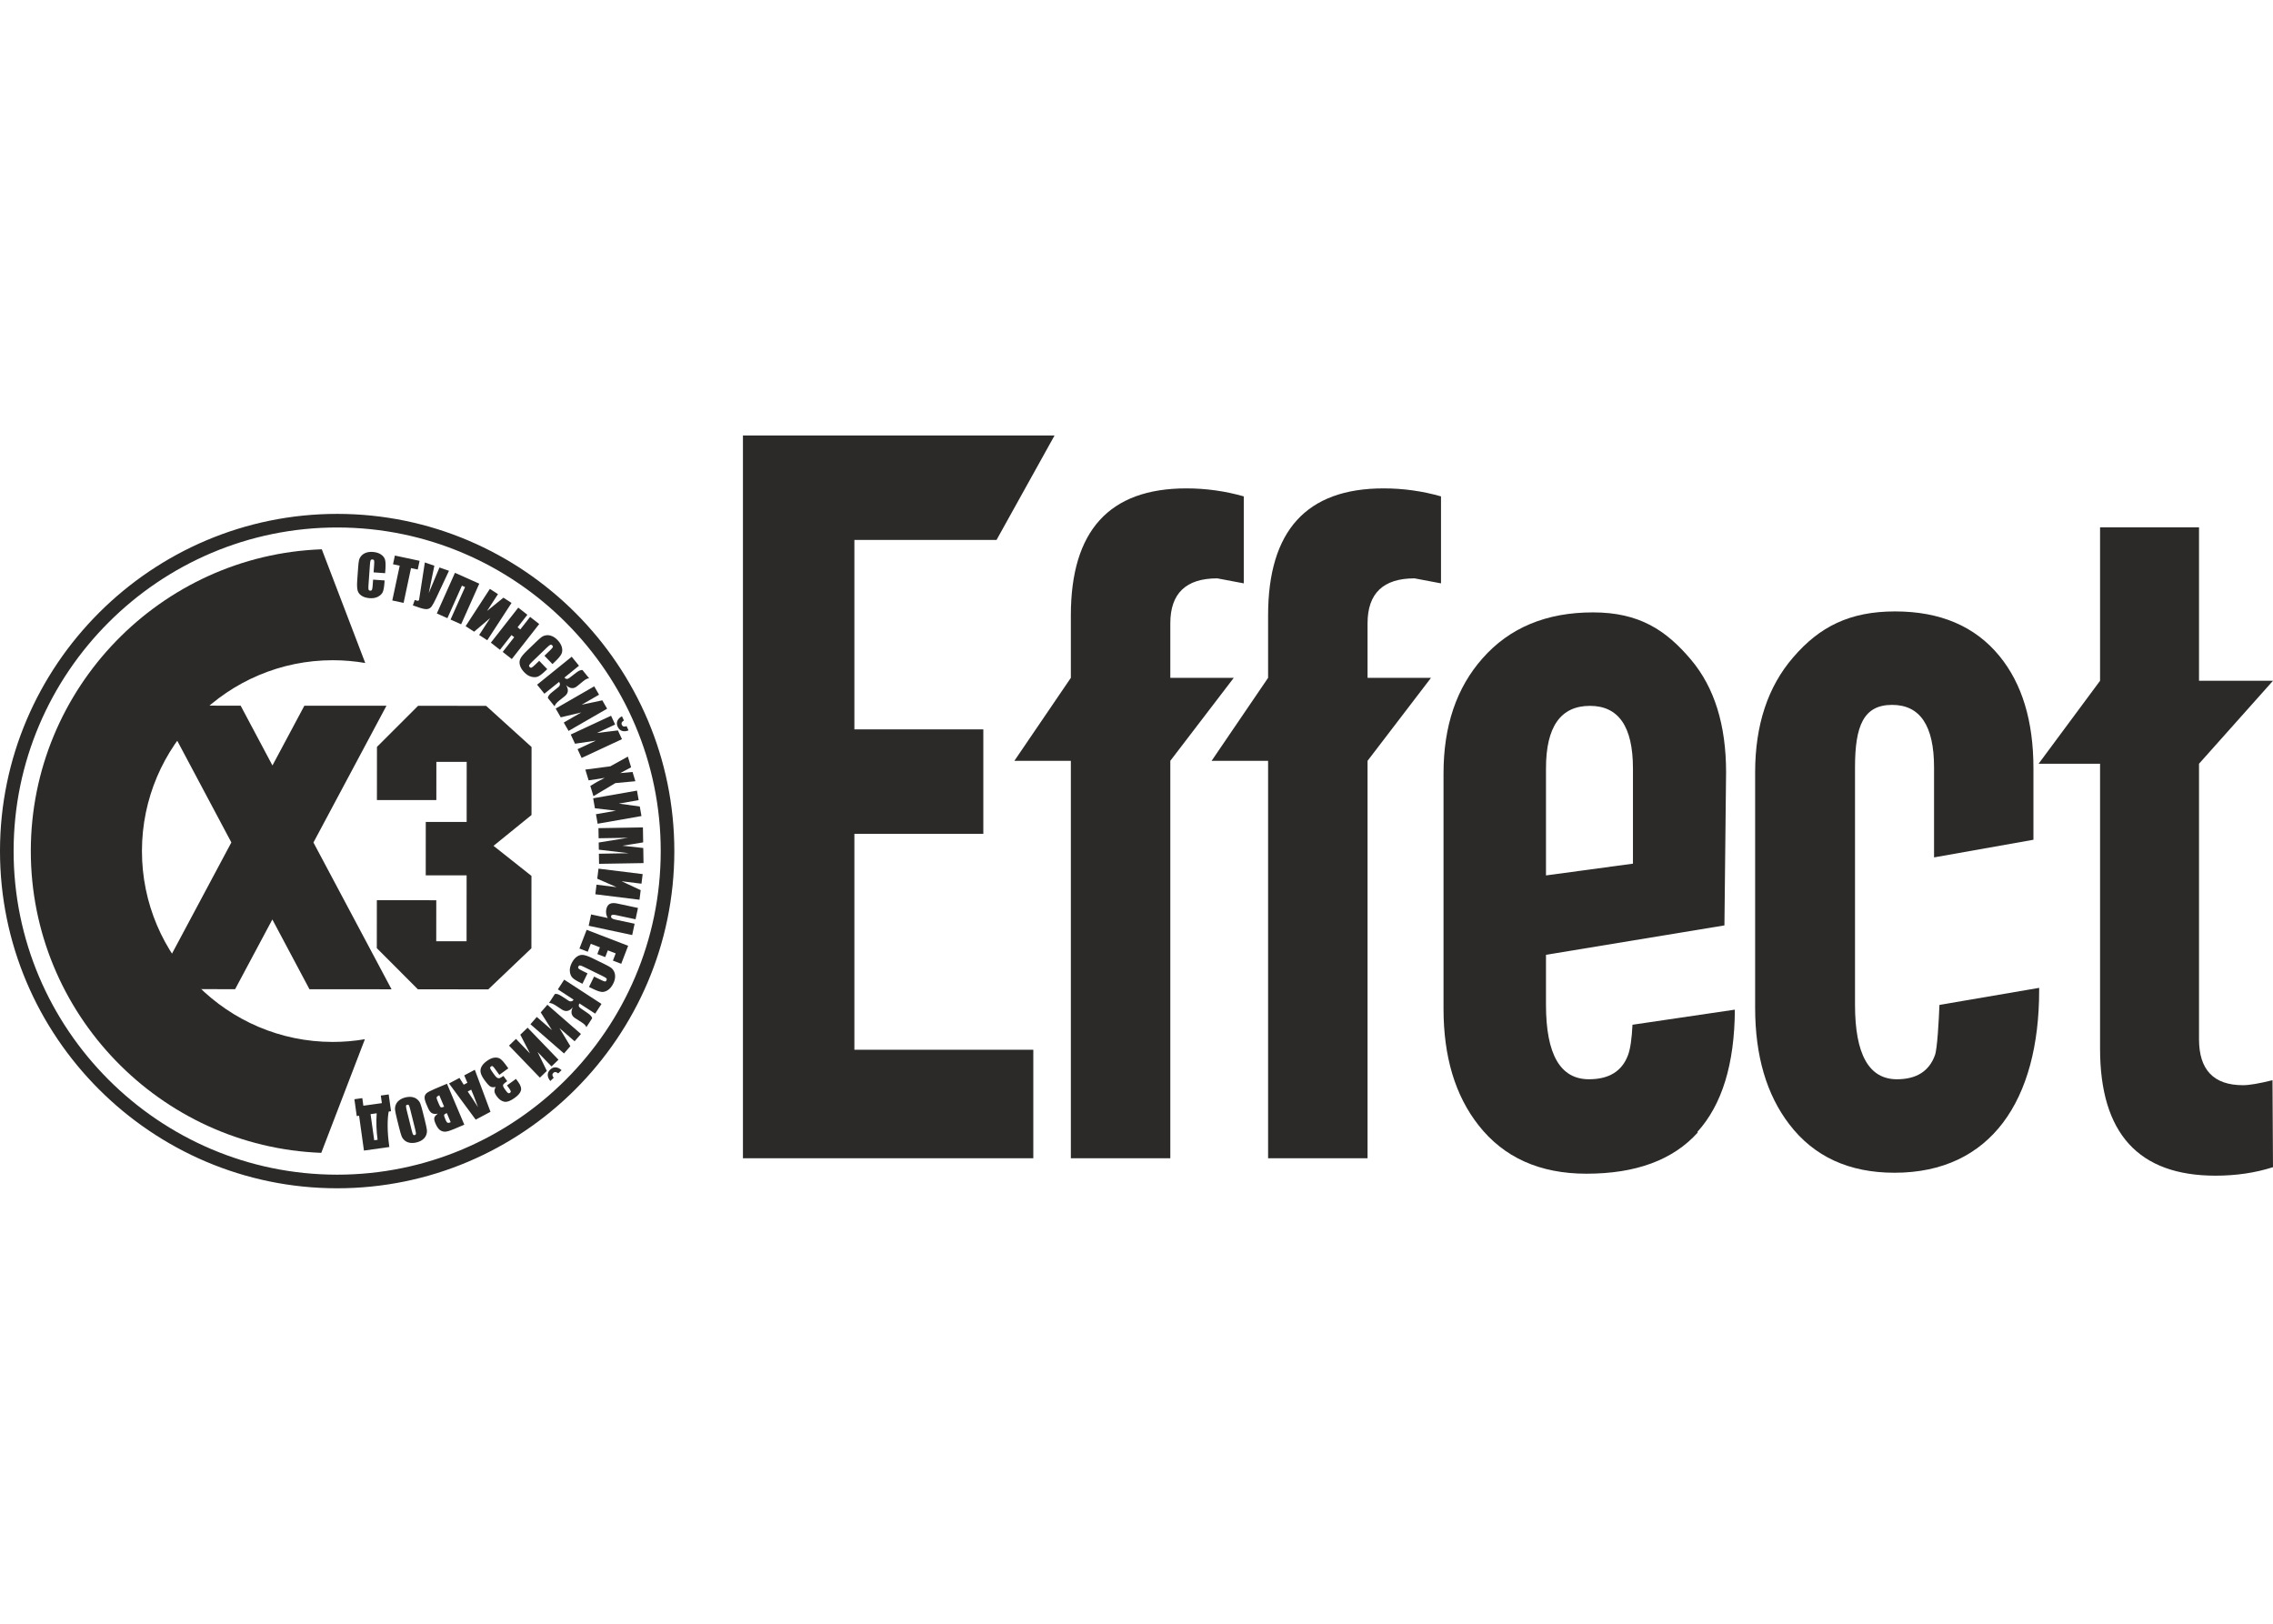
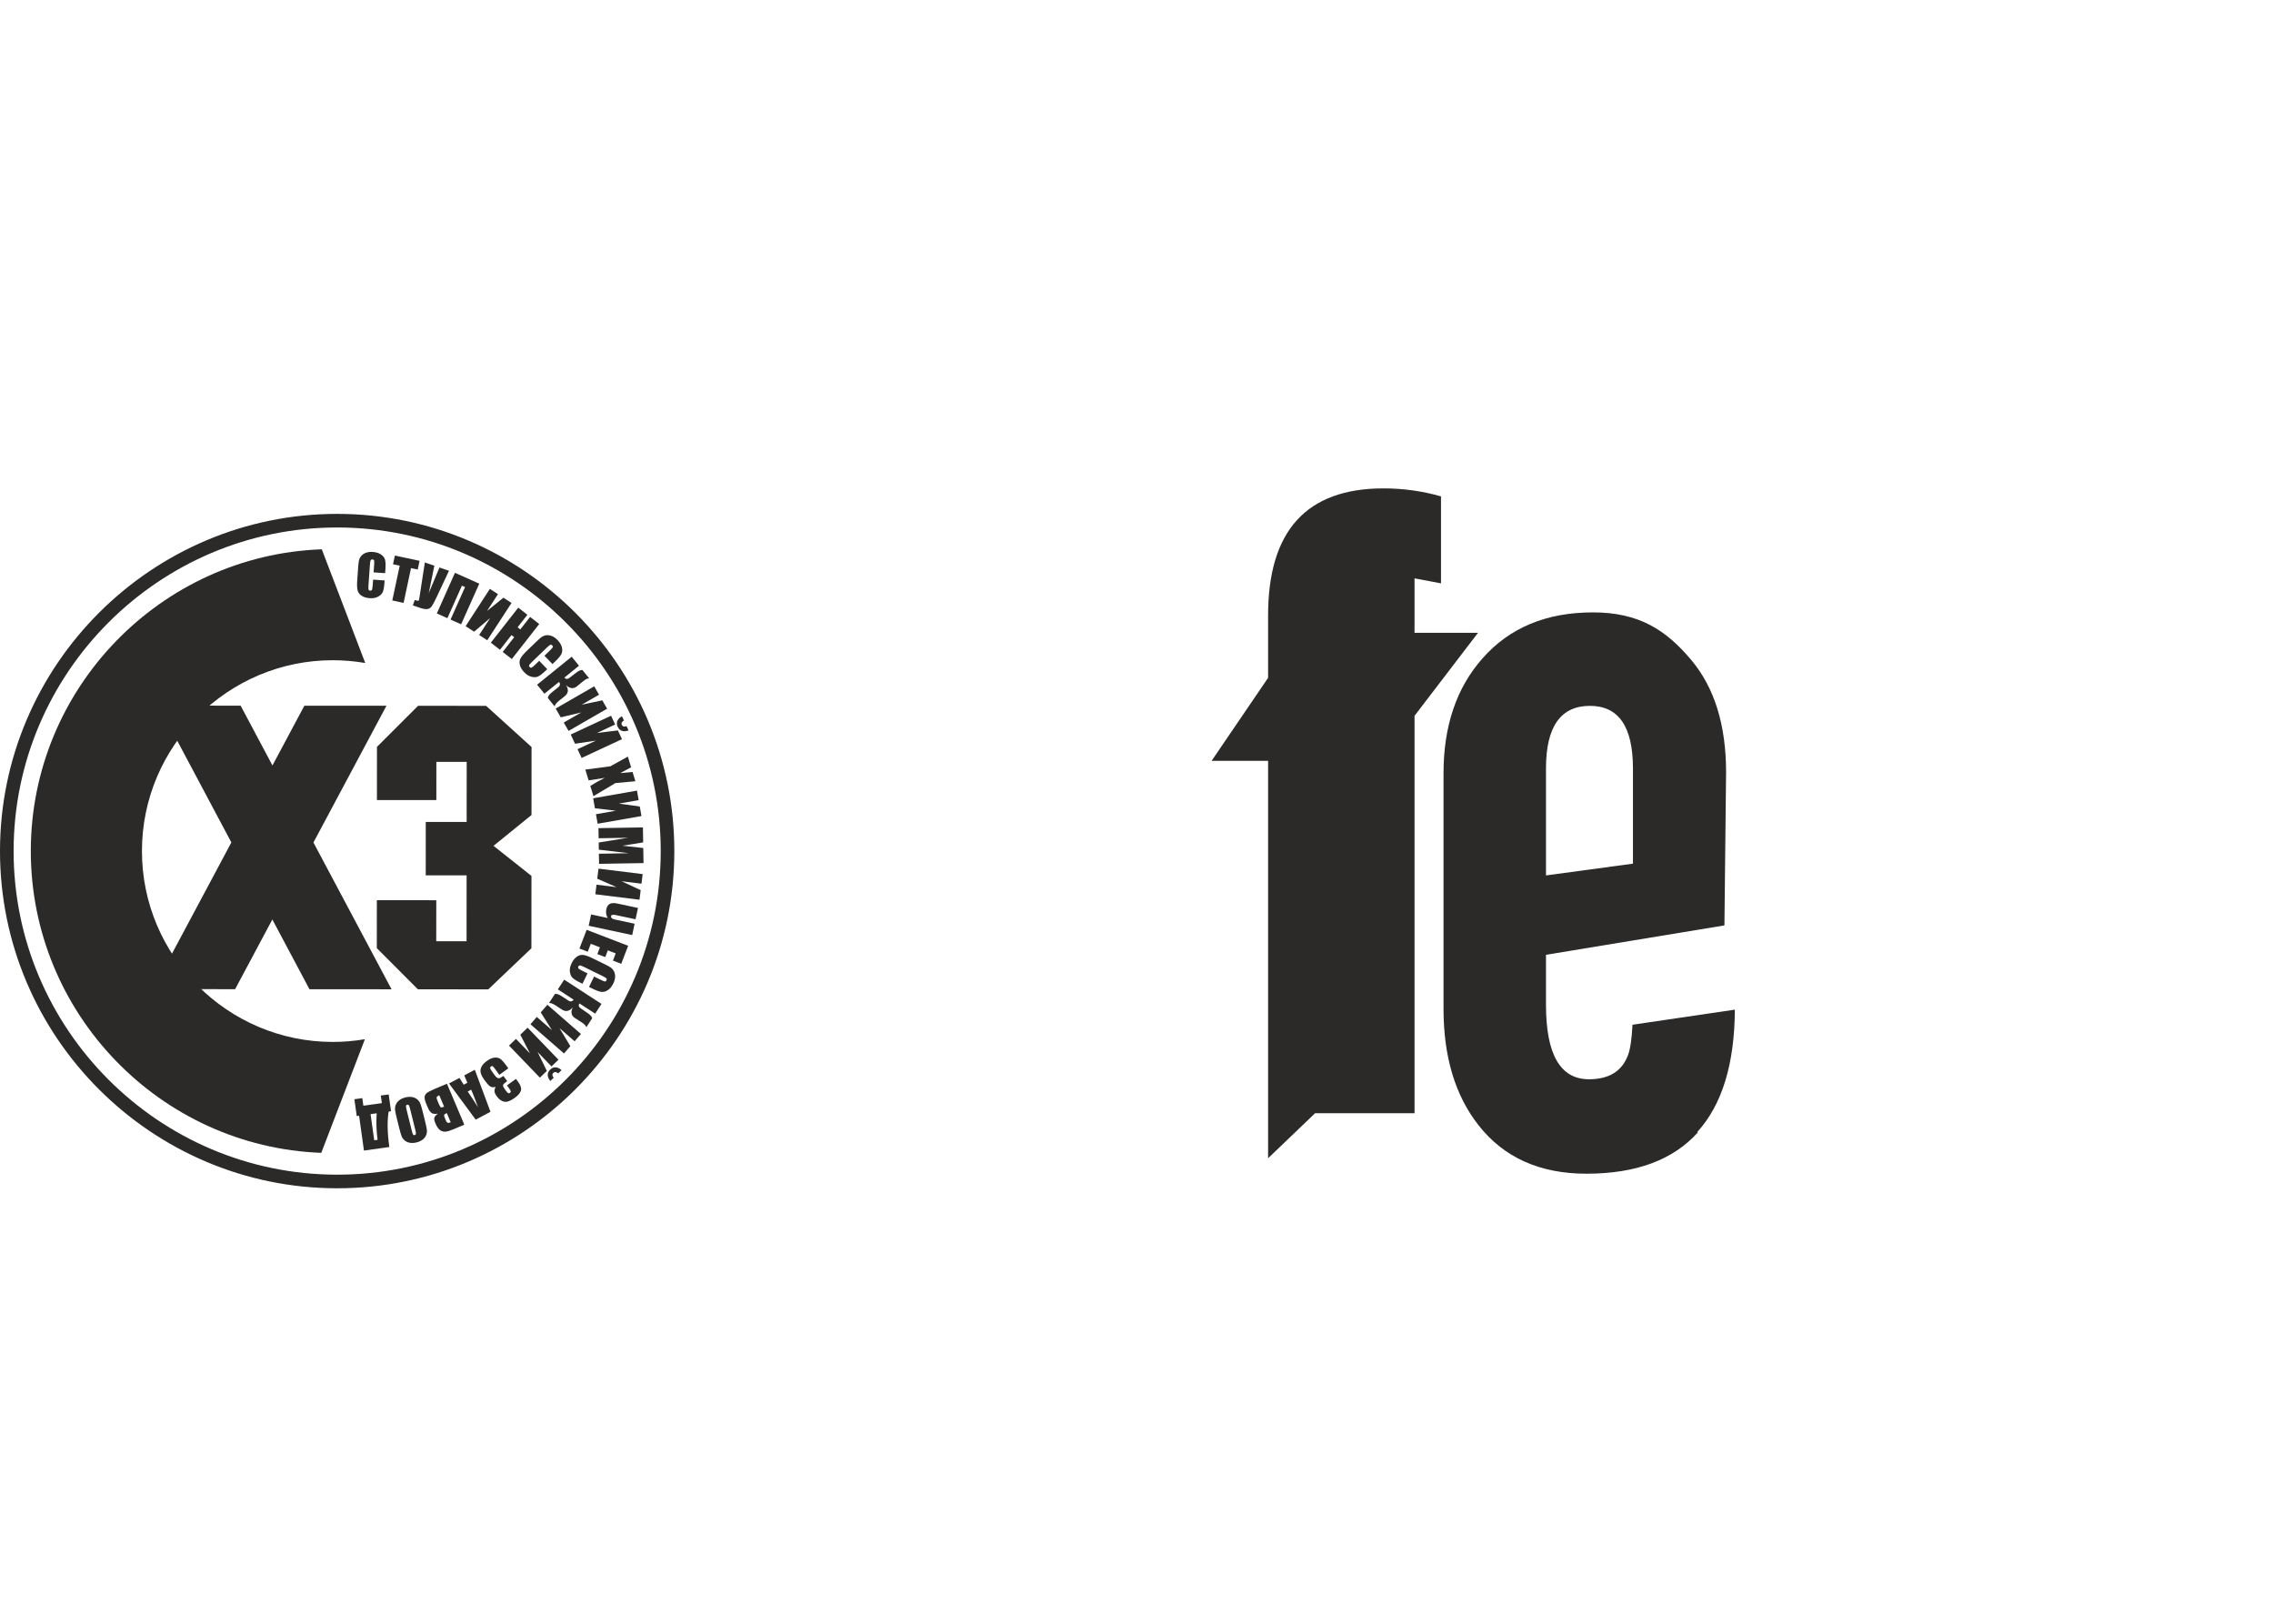
<svg xmlns="http://www.w3.org/2000/svg" xml:space="preserve" width="350px" height="250px" version="1.1" style="shape-rendering:geometricPrecision; text-rendering:geometricPrecision; image-rendering:optimizeQuality; fill-rule:evenodd; clip-rule:evenodd" viewBox="0 0 1036165 740116">
  <defs>
    <style type="text/css"> .fil2 {fill:none} .fil1 {fill:#2B2A29} .fil0 {fill:#2B2A29;fill-rule:nonzero} </style>
  </defs>
  <g id="__x0023_Layer_x0020_1">
    <g id="_2240848468208">
      <g>
-         <path class="fil0" d="M488156 527934l0 -181149 -25742 0 25742 -37823 0 -28477c0,-38582 17543,-57873 52632,-57873 8958,0 17689,1217 26196,3647l0 39642 -12074 -2280c-14276,0 -21413,6836 -21413,20508l0 24833 28928 0 -28928 37823 0 181149 -45341 0z" />
-         <path class="fil0" d="M578072 527934l0 -181149 -25742 0 25742 -37823 0 -28477c0,-38582 17539,-57873 52631,-57873 8959,0 17690,1217 26193,3647l0 39642 -12070 -2280c-14277,0 -21413,6836 -21413,20508l0 24833 28927 0 -28927 37823 0 181149 -45341 0z" />
-         <path class="fil0" d="M957330 478013l0 -129893 -28022 0 28022 -37819 0 -69943 45110 0 0 69943 33721 0 -33721 37819 0 125560c0,13980 6678,20963 20053,20963 2877,0 7360,-759 13441,-2277l227 39642c-8056,2580 -16791,3874 -26200,3874 -35089,0 -52631,-19288 -52631,-57869z" />
+         <path class="fil0" d="M578072 527934l0 -181149 -25742 0 25742 -37823 0 -28477c0,-38582 17539,-57873 52631,-57873 8959,0 17690,1217 26193,3647l0 39642 -12070 -2280l0 24833 28927 0 -28927 37823 0 181149 -45341 0z" />
        <path class="fil0" d="M704751 350218c0,-18986 6682,-28480 20050,-28480 13060,0 19591,9494 19591,28480l0 43446 -39641 5360 0 -48806zm86098 109990l-46666 6878c-312,6472 -997,11133 -2067,13916 -2731,7287 -8658,10934 -17770,10934 -13067,0 -19595,-11315 -19595,-33948l0 -4413 0 -18368 81346 -13402 755 -69793c0,-21564 -5315,-38652 -15941,-51264 -11399,-13514 -23634,-21616 -44743,-21616 -21266,0 -38050,6993 -50351,20962 -11850,13368 -17774,30837 -17774,52404l0 76184 0 30676 0 444c0,21872 5322,39568 15952,53083 11542,14738 27948,22102 49211,22102 22561,0 39477,-6263 50754,-18798l-217 -231c11273,-12392 16973,-30973 17106,-55750z" />
-         <path class="fil0" d="M884114 458040c-283,7014 -969,20036 -2067,22962 -2664,7287 -8440,10934 -17322,10934 -12738,0 -19102,-11315 -19102,-33948l0 -108214c0,-18990 3902,-28483 16931,-28483 12731,0 19098,9493 19098,28483l0 41033 45306 -8042 0 -32536c0,-21567 -5178,-38655 -15539,-51264 -11105,-13518 -26955,-20277 -47533,-20277 -20728,0 -34477,6990 -46467,20959 -11549,13367 -17325,30840 -17325,52403l0 107308c0,21872 5192,39565 15553,53082 11248,14735 27238,22103 47970,22103 43973,0 65953,-33103 65953,-83227l0 -1045 -45456 7769z" />
-         <polygon class="fil0" points="389478,380072 448256,380072 448256,332455 389478,332455 389478,246110 454278,246110 480730,198489 338672,198489 338672,527934 471040,527934 471040,478495 389478,478495 " />
        <path class="fil1" d="M153809 240431c-81240,-56 -147547,66153 -147602,147393 -60,81237 66149,147544 147386,147603 81237,60 147547,-66149 147603,-147389 59,-81237 -66150,-147547 -147387,-147607zm4 -6199c84653,63 153645,69156 153586,153809 -63,84657 -69157,153652 -153810,153589 -84653,-63 -153648,-69156 -153589,-153809 63,-84657 69156,-153649 153813,-153589z" />
        <path class="fil1" d="M168922 507835l1668 11906 1545 -216 -21 -154c-535,-3843 -671,-7819 -402,-11927l-2790 391zm-7371 -6794l3608 -503 483 3458 8430 -1178 -482 -3458 3598 -504 1070 7647 -1067 151c-335,1723 -493,3951 -479,6689 18,2730 249,5689 696,8874l81 601 -11581 1623 -2214 -15875 -1070 151 -1073 -7676zm26179 14407l-2245 -9036c-290,-1161 -419,-1905 -402,-2241 21,-332 203,-539 553,-626 339,-84 594,-7 751,241 158,245 382,937 665,2081l2283 9182c252,1017 336,1643 238,1885 -88,237 -266,395 -535,461 -315,81 -556,0 -717,-227 -168,-231 -364,-804 -591,-1720zm-6720 -5193l835 3364c504,2028 902,3434 1207,4224 293,783 783,1458 1465,2017 678,563 1486,909 2409,1046 923,136 1913,77 2965,-186 1112,-276 2039,-699 2780,-1272 748,-574 1276,-1259 1598,-2060 325,-804 426,-1629 315,-2472 -112,-846 -413,-2259 -903,-4238l-839 -3360c-500,-2028 -902,-3430 -1203,-4220 -297,-787 -786,-1459 -1472,-2025 -678,-556 -1479,-906 -2405,-1042 -923,-136 -1913,-77 -2966,189 -1108,276 -2038,696 -2779,1273 -742,570 -1280,1255 -1598,2059 -322,801 -423,1626 -315,2476 112,842 413,2252 906,4227zm21448 -5804l-2210 -5221c-671,308 -1063,605 -1168,878 -112,269 -3,787 315,1535l734 1738c343,800 633,1252 871,1346 245,98 727,7 1458,-276zm2990 7059c-497,200 -854,312 -1053,319 -199,14 -399,-77 -608,-263 -207,-188 -434,-577 -682,-1161 -469,-1108 -686,-1804 -654,-2094 31,-287 283,-535 762,-734 116,-53 276,-126 476,-221l1759 4154zm6210 1133l-4847 2053c-1528,647 -2738,1021 -3626,1115 -884,95 -1731,-119 -2521,-636 -790,-521 -1528,-1591 -2210,-3207 -465,-1091 -615,-1923 -454,-2496 157,-577 692,-1192 1601,-1850 -1231,220 -2168,119 -2815,-297 -646,-423 -1230,-1238 -1744,-2448l-735 -1731c-531,-1262 -786,-2251 -755,-2986 31,-730 318,-1335 853,-1825 535,-493 1776,-1150 3731,-1979l5616 -2378 7906 18665zm1549 -15123l1591 -842c723,1647 1758,4308 3105,7979 -1819,-2853 -3382,-5234 -4696,-7137zm3643 12826l6738 -3574 -7140 -19161 -4818 2559 1433 3364 -1671 888 -1941 -3098 -4766 2532 12165 16490zm9067 -14945c-773,238 -1486,231 -2137,-24 -650,-255 -1608,-1262 -2884,-3018 -948,-1304 -1532,-2423 -1756,-3363 -227,-934 -112,-1854 350,-2756 458,-905 1255,-1772 2399,-2601 1297,-941 2472,-1462 3528,-1563 1059,-102 1930,77 2622,545 696,462 1605,1476 2738,3035l941 1298 -4095 2968 -1934 -2668c-514,-710 -884,-1126 -1108,-1258 -224,-130 -482,-88 -773,122 -314,227 -437,500 -360,818 70,315 483,986 1227,2018l822 1133c458,629 860,1038 1213,1223 350,186 703,228 1046,116 339,-112 920,-441 1724,-1014l1731 2384c-976,707 -1549,1182 -1728,1420 -175,245 -223,525 -140,850 77,325 312,752 700,1287l661 909c416,573 751,912 1000,1003 251,102 500,60 755,-122 280,-203 406,-441 371,-714 -39,-269 -280,-716 -738,-1342l-976 -1353 4091 -2966 1018 1399c1136,1567 1545,2885 1231,3951 -319,1074 -1256,2175 -2819,3308 -1951,1416 -3552,1997 -4801,1738 -1251,-262 -2367,-1067 -3356,-2427 -668,-919 -1021,-1675 -1067,-2266 -45,-587 123,-1279 504,-2070zm26494 -4154l-1532 1480c-752,-854 -1147,-1742 -1185,-2665 -42,-923 332,-1769 1119,-2528 793,-766 1650,-1101 2570,-1024 919,83 1787,514 2605,1286l-1532 1479c-863,-755 -1601,-835 -2210,-251 -612,591 -559,1332 165,2223zm-20375 -14654l14081 14606 3171 -3064 -4224 -8636 6350 6587 3175 -3059 -14081 -14602 -3325 3206 4430 8546 -6406 -6640 -3171 3056zm9769 -9734l2892 -3326 6958 6060 -5157 -8126 3035 -3486 15298 13318 -2896 3322 -6898 -6007 4961 8238 -2895 3325 -15298 -13318zm32390 -9263l-17001 -11060 -2881 4427 7185 4706c-272,402 -619,647 -1038,735 -420,91 -846,-4 -1266,-277l-3315 -2157c-1223,-794 -2203,-1094 -2940,-895l-2654 4084c800,-46 1846,357 3133,1203l2692 1780c1780,1178 3448,846 4993,-994 -1056,2158 -699,3808 1074,4941l2930 1874c1301,836 2024,1591 2182,2256l2654 -4084c-133,-728 -808,-1500 -2014,-2326l-3263 -2237c-881,-616 -1066,-1347 -545,-2196l7196 4647 2878 -4427zm-5696 -7735l2314 -4734 3172 1549c919,448 1524,678 1801,689 276,14 500,-154 671,-500 189,-392 171,-703 -53,-948 -230,-241 -804,-587 -1723,-1038l-8462 -4133c-885,-434 -1486,-661 -1808,-689 -325,-25 -573,143 -752,514 -175,350 -154,647 70,888 214,238 818,605 1818,1094l2280 1116 -2314 4734 -707 -346c-1881,-919 -3150,-1706 -3808,-2357 -660,-646 -1059,-1577 -1206,-2776 -147,-1199 101,-2472 755,-3804 679,-1392 1490,-2409 2434,-3063 941,-654 1930,-909 2958,-769 1035,143 2441,650 4228,1521l5318 2601c1311,640 2273,1164 2888,1577 609,413 1112,986 1500,1731 392,745 570,1594 532,2556 -42,961 -308,1958 -812,2982 -681,1399 -1517,2417 -2500,3060 -982,643 -1947,913 -2891,801 -944,-109 -2270,-581 -3973,-1409l-1730 -847zm17846 -18762l-18916 -7277 -3284 8532 3784 1454 1391 -3608 4158 1601 -1182 3070 3605 1385 1182 -3070 3584 1381 -1262 3284 3783 1454 3157 -8206zm-9287 -12665c-349,-514 -587,-1133 -709,-1857 -126,-727 -109,-1430 35,-2115 265,-1235 797,-2060 1604,-2469 805,-416 1927,-469 3364,-164l9476 2024 -1105 5165 -8927 -1906c-773,-164 -1321,-210 -1640,-133 -318,74 -510,259 -577,570 -164,769 416,1294 1738,1577l8976 1916 -1101 5165 -19837 -4231 1102 -5168 7601 1626zm-5671 -10815l538 -4375 9158 1130 -8822 -3853 566 -4584 20134 2486 -542 4370 -9081 -1119 8721 4060 -542 4371 -20130 -2486zm21966 -14214l-20267 339 -80 -4605 13686 -231 -13714 -1612 -56 -3269 13339 -2164 -13371 223 -77 -4608 20267 -336 115 6826c-1213,220 -2647,454 -4294,706l-5150 815 9486 1042 116 6874zm-20921 -17941l19980 -3504 -762 -4343 -9525 -1332 9011 -1580 -763 -4340 -19976 3507 798 4550 9563 1108 -9088 1598 762 4336zm17207 -19371l-9112 849 -10004 5962 -1423 -4675c1762,-1143 3958,-2371 6588,-3682 -1263,245 -2616,465 -4060,661l-3304 482 -1497 -4909 11371 -1479 8018 -4434 1486 4875c-507,251 -1339,699 -2507,1342 -892,500 -1703,934 -2458,1312l5612 -532 1290 4228zm-4014 -25110l899 1927c-1049,433 -2018,521 -2906,255 -885,-262 -1563,-888 -2025,-1881 -465,-1000 -507,-1916 -132,-2762 377,-843 1070,-1525 2066,-2046l899 1930c-993,570 -1315,1242 -958,2004 360,773 1080,965 2157,573zm-20487 14494l18389 -8556 -1860 -3997 -9542 1178 8294 -3864 -1861 -3993 -18385 8560 1948 4189 9521 -1406 -8360 3892 1856 3997zm-5947 -12315l-2203 -3819 7997 -4608 -9364 2231 -2308 -4004 17570 -10126 2203 3815 -7927 4570 9406 -2007 2196 3818 -17570 10130zm1419 -33823l-15773 12752 3322 4109 6696 -5378c297,381 423,786 377,1213 -49,427 -265,801 -653,1115l-3077 2490c-1133,916 -1724,1755 -1763,2518l3063 3790c207,-780 913,-1650 2112,-2612l2525 -2007c1675,-1332 1874,-3021 598,-5056 1727,1671 3409,1839 5031,503l2693 -2206c1196,-979 2133,-1437 2815,-1378l-3067 -3787c-727,-97 -1671,305 -2829,1193l-3136 2412c-860,654 -1612,598 -2259,-157l6647 -5406 -3322 -4108zm-8766 3353l1392 -1339c1360,-1311 2259,-2399 2685,-3248 423,-854 500,-1850 235,-2994 -270,-1143 -941,-2272 -2021,-3395 -791,-818 -1637,-1416 -2525,-1780 -888,-363 -1752,-489 -2584,-377 -832,108 -1546,388 -2143,818 -591,437 -1417,1161 -2469,2175l-4259 4108c-1430,1382 -2392,2532 -2881,3452 -483,919 -577,1937 -287,3045 290,1109 976,2224 2049,3332 1028,1070 2140,1742 3315,2014 1175,270 2185,210 3021,-185 836,-398 2011,-1322 3518,-2776l566 -542 -3657 -3794 -1826 1759c-800,773 -1353,1217 -1650,1339 -304,122 -588,42 -860,-241 -287,-297 -360,-588 -224,-881 136,-291 556,-780 1262,-1469l6780 -6532c738,-713 1259,-1133 1567,-1265 304,-130 601,-39 905,276 270,276 346,542 242,797 -109,259 -528,748 -1266,1462l-2539 2447 3654 3794zm-6042 -18256l-12493 15966 -4151 -3249 5249 -6706 -1245 -969 -5245 6703 -4154 -3248 12493 -15966 4151 3249 -4465 5710 1241 972 4469 -5707 4150 3245zm-23679 7392l11060 -17000 -3693 -2403 -7468 6060 4986 -7672 -3693 -2402 -11060 17001 3875 2521 7332 -6238 -5032 7734 3693 2399zm-11913 -7269l-4825 -2154 6615 -14819 -1433 -640 -6613 14822 -4825 -2154 8263 -18521 11084 4944 -8266 18522zm-5539 -24393l-4343 -1496 -4870 11668 2542 -12476 -4329 -1497 -2367 15333c-179,1129 -270,1706 -273,1724 -77,217 -210,357 -406,405 -188,56 -612,-31 -1265,-258l-298 -98 -853 2472 2913 1003c1608,556 2822,780 3647,675 822,-105 1496,-517 2021,-1241 521,-724 1234,-2049 2143,-3986l5738 -12228zm-13402 -4538l-846 3965 -3060 -651 -3381 15858 -5154 -1102 3381 -15857 -3053 -650 850 -3966 11263 2403zm-15704 5636l-5255 -374 248 -3521c70,-1021 56,-1665 -35,-1927 -94,-262 -332,-405 -713,-437 -437,-28 -720,105 -860,402 -140,308 -248,965 -318,1990l-665 9392c-66,986 -52,1629 42,1933 95,312 346,479 755,507 392,28 658,-101 798,-398 140,-290 255,-986 335,-2095l179 -2531 5255 370 -56 784c-147,2091 -402,3563 -759,4416 -353,850 -1063,1573 -2122,2161 -1056,584 -2329,829 -3808,724 -1542,-109 -2794,-483 -3752,-1109 -961,-633 -1570,-1447 -1825,-2458 -252,-1010 -311,-2507 -168,-4490l416 -5902c105,-1458 231,-2545 381,-3269 154,-721 497,-1406 1042,-2042 542,-637 1266,-1123 2172,-1451 909,-319 1930,-444 3070,-364 1552,108 2808,503 3773,1171 961,672 1573,1465 1828,2385 252,916 308,2322 179,4210l-137 1923z" />
        <path class="fil1" d="M146694 250372c-73471,2647 -132596,63348 -132652,137459 -52,74097 58967,134872 132414,137648l19885 -51795c-4783,815 -9692,1245 -14699,1238 -47918,-35 -86968,-39141 -86934,-87056 35,-47914 39145,-86964 87059,-86933 5022,7 9945,444 14739,1270l-19812 -51831z" />
        <polygon class="fil1" points="109696,321647 72272,321619 105465,383992 69761,450847 107185,450875 124151,419105 141071,450900 178489,450928 142886,384020 176167,321693 138749,321668 124200,348907 " />
        <polygon class="fil1" points="242246,432231 222584,450963 190503,450938 171772,432179 171789,410315 198881,410336 198863,429025 212689,429039 212710,398989 194077,398979 194091,374646 212728,374660 212748,347264 198923,347257 198912,364684 171824,364663 171842,340438 190597,321707 221598,321731 242312,340491 242291,371492 224976,385538 242270,399244 " />
      </g>
      <rect class="fil2" x="-2" width="1036165" height="740116" />
    </g>
  </g>
</svg>